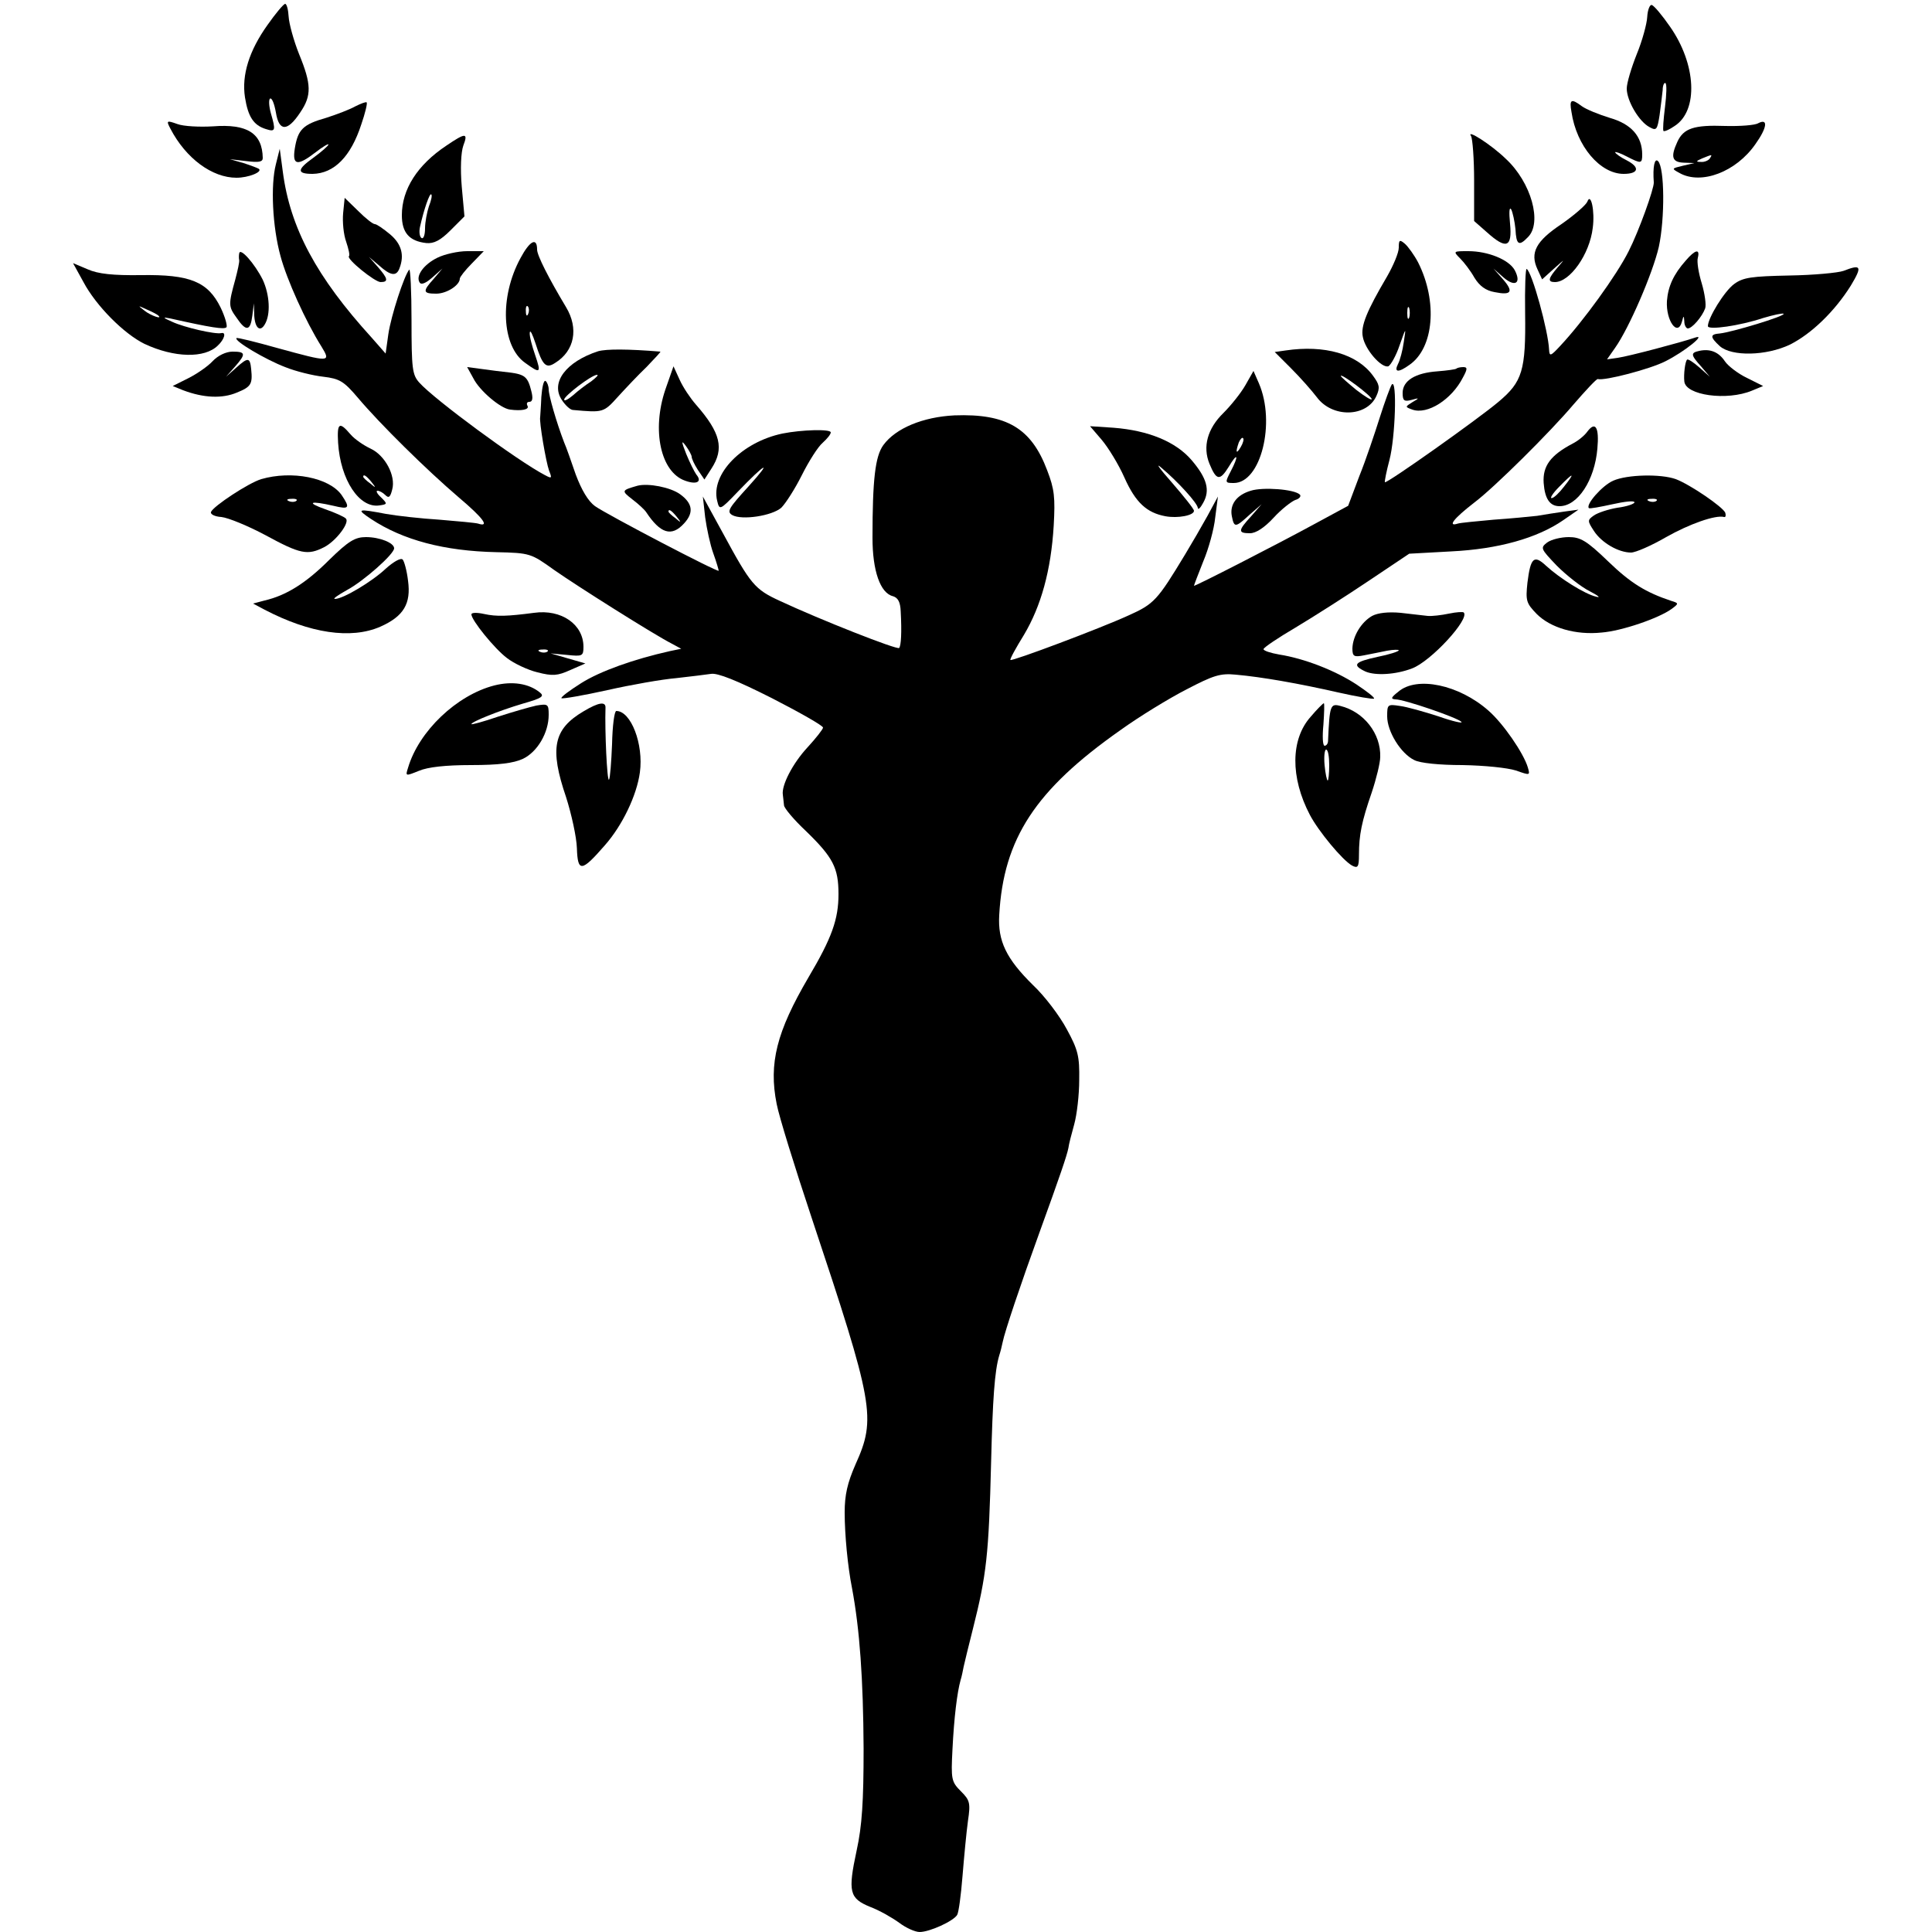
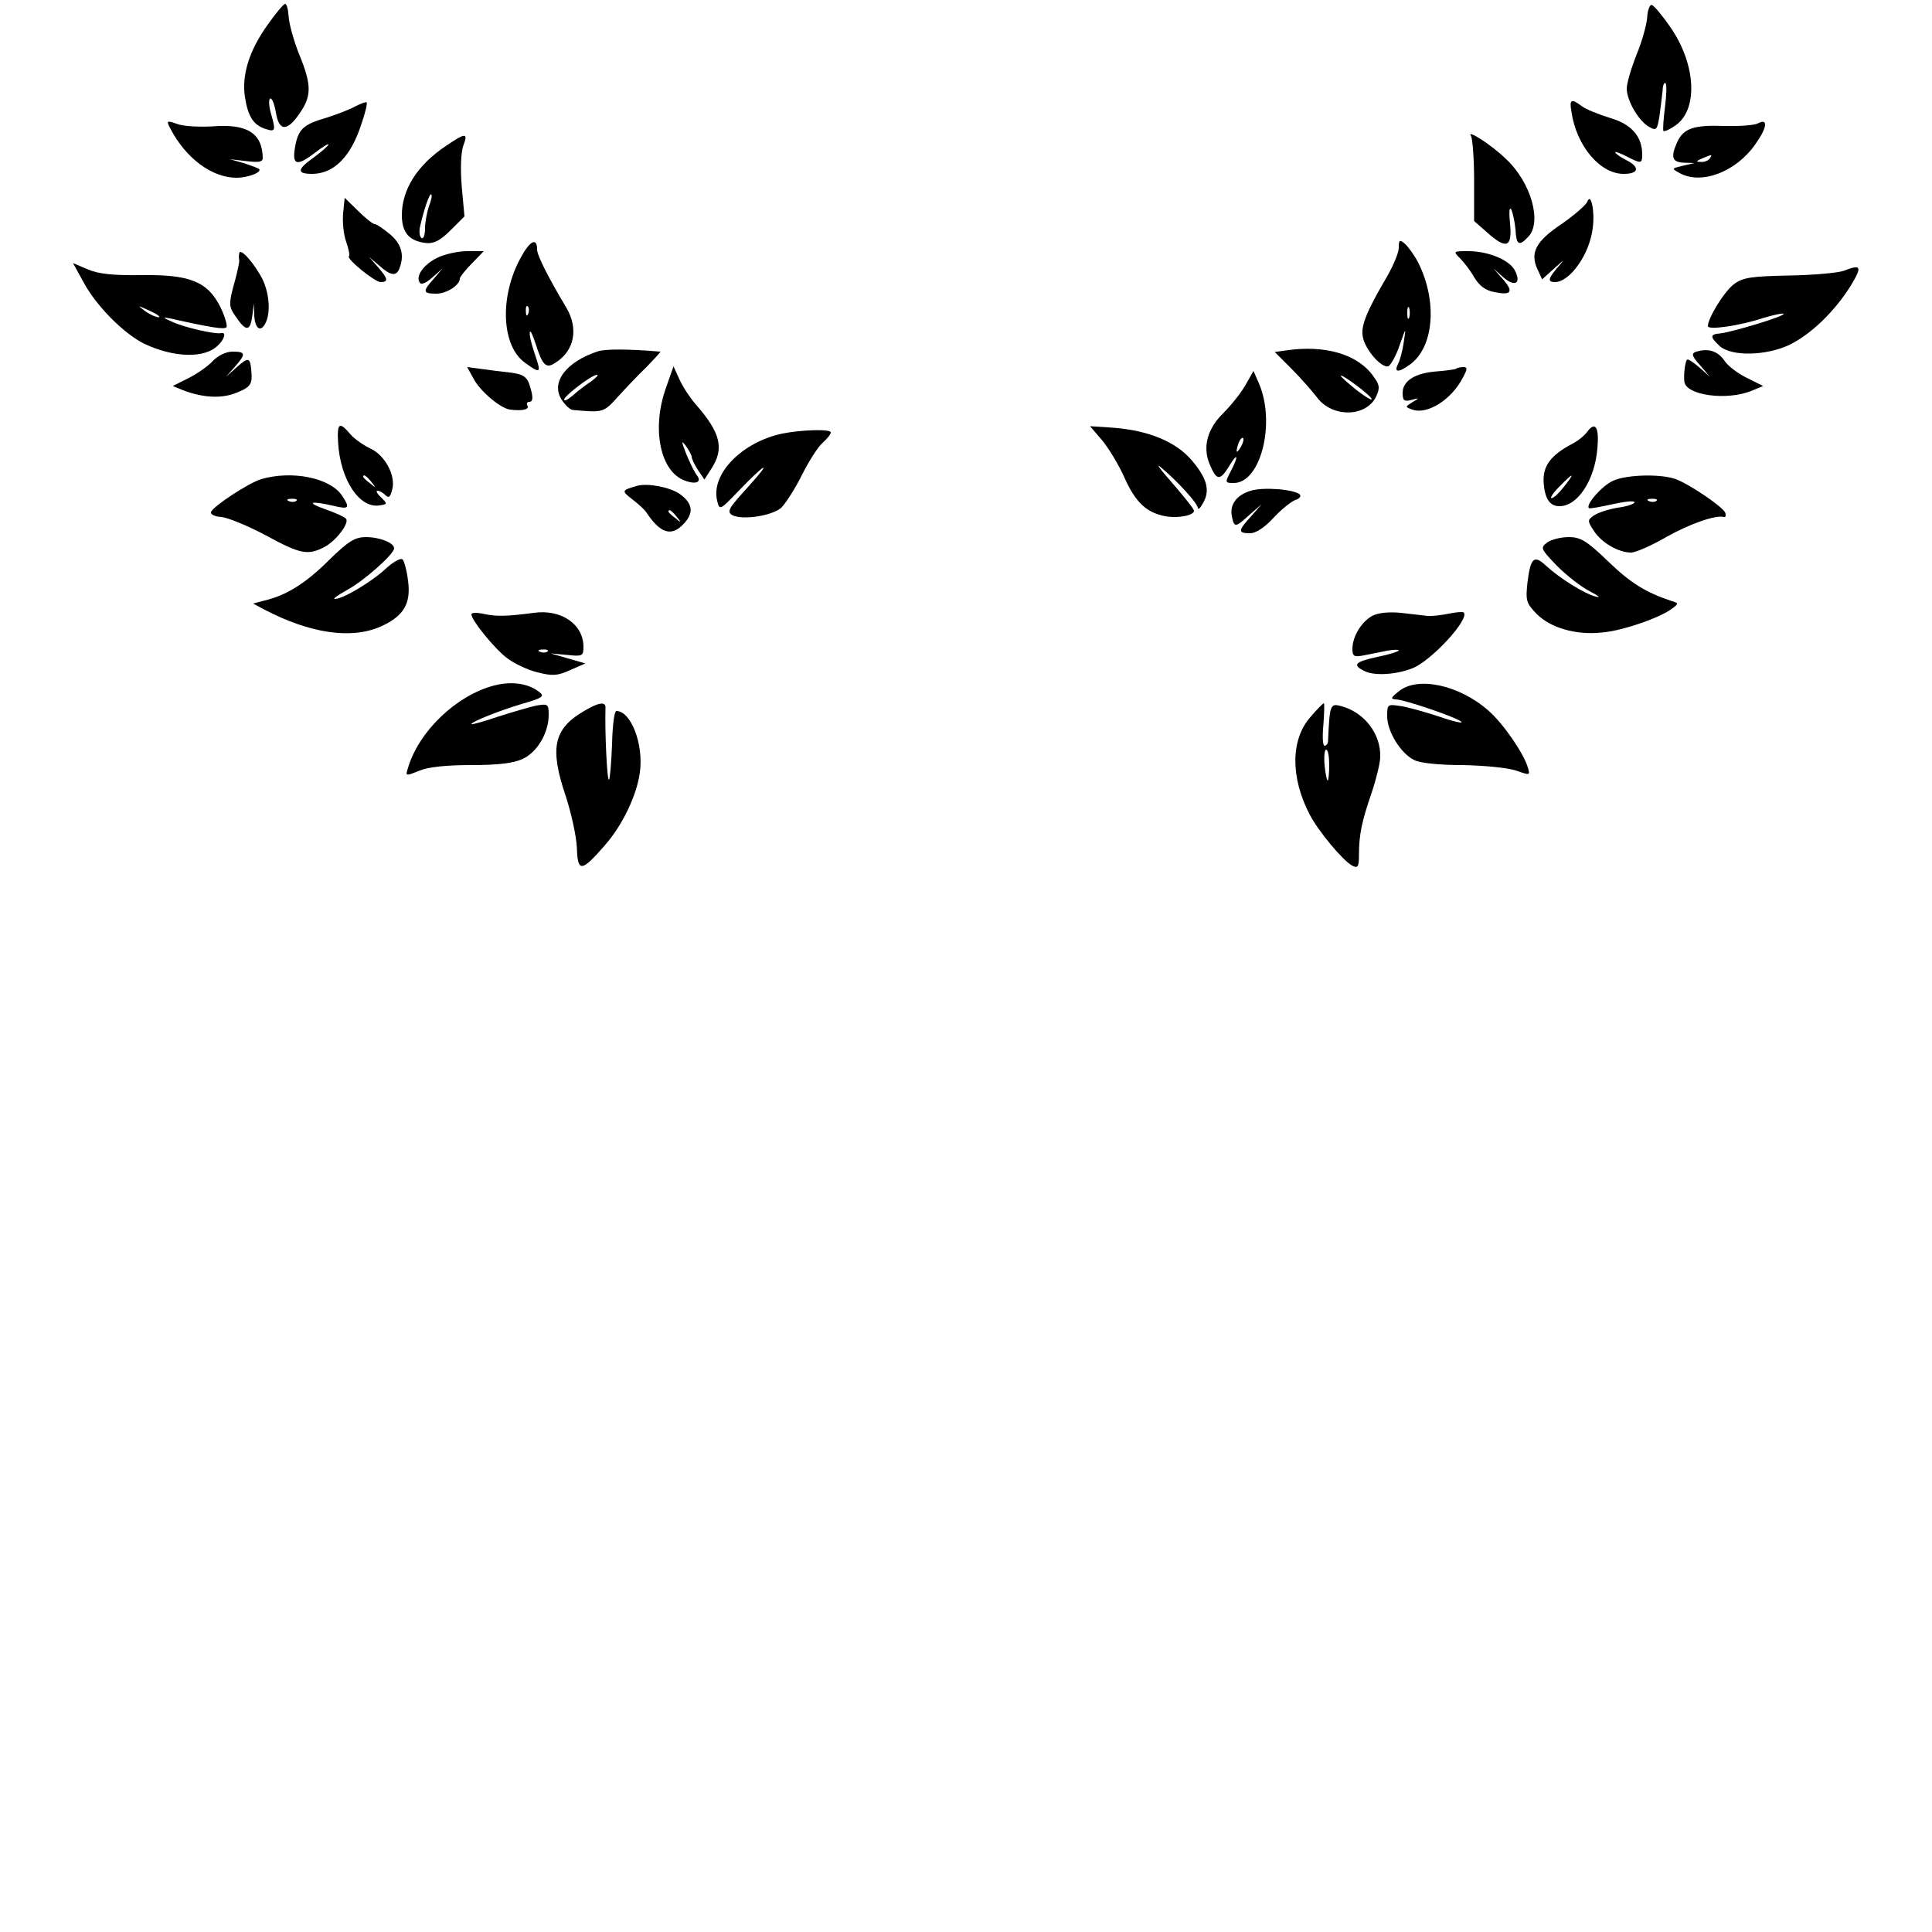
<svg xmlns="http://www.w3.org/2000/svg" version="1.0" width="500pt" height="500pt" viewBox="0 0 500 500" preserveAspectRatio="xMidYMid meet">
  <g transform="translate(0,500) scale(0.1,-0.1)" fill="#000000" stroke="none">
    <path d="M692 4935 c-47 -66 -67 -129 -58 -187 8 -50 22 -72 54 -82 25 -8 26 -4 13 41 -5 18 -6 35 -2 38 5 2 11 -14 15 -36 8 -50 30 -50 63 0 30 44 29 73 -3 151 -14 35 -26 79 -27 97 -1 18 -5 33 -9 33 -4 0 -25 -25 -46 -55z" />
    <path d="M4263 4956 c-1 -18 -13 -62 -27 -96 -14 -35 -26 -75 -26 -89 0 -32 32 -86 59 -100 18 -10 20 -7 26 31 3 24 7 53 8 65 0 12 4 20 7 18 4 -2 3 -30 -1 -62 -4 -32 -6 -59 -4 -62 3 -2 16 4 29 13 62 40 56 160 -12 257 -20 29 -41 54 -47 56 -5 2 -11 -12 -12 -31z" />
    <path d="M920 4725 c-14 -8 -48 -21 -76 -30 -60 -17 -73 -30 -81 -79 -7 -44 6 -47 54 -10 18 14 33 23 33 20 0 -3 -18 -19 -40 -35 -42 -30 -42 -41 -1 -41 56 1 99 45 126 128 10 29 16 54 14 57 -2 2 -15 -3 -29 -10z" />
    <path d="M4067 4710 c13 -88 74 -160 135 -160 39 0 43 17 8 35 -16 8 -30 18 -30 21 0 2 13 -2 30 -11 37 -19 40 -19 40 5 0 47 -28 79 -84 95 -29 9 -61 22 -72 30 -28 21 -33 18 -27 -15z" />
    <path d="M441 4667 c40 -77 108 -127 171 -127 31 0 68 15 58 23 -3 2 -21 9 -40 15 l-35 10 43 -5 c32 -4 42 -2 42 8 -1 64 -40 89 -129 82 -35 -2 -76 0 -92 6 -28 10 -29 9 -18 -12z" />
    <path d="M4550 4681 c-8 -5 -46 -8 -85 -7 -81 3 -108 -6 -124 -41 -18 -39 -14 -53 17 -54 l27 -1 -30 -7 c-29 -7 -30 -7 -8 -19 56 -31 146 3 196 75 30 42 34 68 7 54z m-125 -91 c-3 -5 -14 -10 -23 -9 -14 0 -13 2 3 9 27 11 27 11 20 0z" />
    <path d="M3807 4648 c4 -7 8 -59 8 -116 l0 -104 33 -29 c50 -45 66 -40 60 22 -3 30 -2 45 3 37 4 -8 9 -31 11 -51 2 -41 9 -45 32 -21 38 37 9 142 -57 203 -38 37 -103 78 -90 59z" />
    <path d="M1155 4623 c-75 -50 -115 -113 -115 -180 0 -45 19 -67 63 -72 20 -2 37 7 63 33 l36 36 -7 77 c-4 47 -2 89 4 106 13 34 6 34 -44 0z m-45 -157 c-5 -15 -10 -41 -10 -57 0 -17 -4 -28 -9 -25 -5 3 -7 16 -4 29 10 45 25 88 29 84 3 -2 0 -16 -6 -31z" />
-     <path d="M714 4575 c-14 -54 -9 -162 12 -238 16 -60 65 -169 106 -234 25 -41 22 -41 -113 -4 -57 16 -105 28 -107 26 -7 -7 76 -56 126 -75 27 -11 72 -22 99 -25 42 -5 53 -12 88 -53 58 -69 180 -189 262 -259 65 -55 81 -78 50 -68 -7 2 -51 6 -99 10 -48 3 -111 10 -139 15 -74 14 -78 13 -39 -13 83 -55 190 -83 324 -86 88 -2 90 -3 150 -46 60 -42 258 -167 305 -191 l24 -13 -29 -6 c-94 -21 -181 -52 -230 -83 -30 -19 -53 -36 -51 -39 3 -2 56 7 119 21 62 14 142 28 178 31 36 4 76 9 90 11 17 3 67 -17 158 -63 72 -37 132 -71 132 -76 0 -4 -18 -27 -40 -51 -39 -42 -68 -99 -64 -123 1 -7 2 -19 3 -27 0 -7 26 -38 57 -67 70 -68 84 -95 84 -163 0 -65 -17 -113 -78 -216 -82 -140 -103 -222 -82 -327 6 -32 47 -164 90 -293 162 -486 168 -520 114 -640 -21 -48 -28 -79 -28 -124 0 -58 8 -141 19 -196 20 -107 29 -235 30 -415 0 -137 -4 -200 -18 -264 -23 -107 -19 -124 35 -146 24 -9 57 -28 75 -41 17 -13 41 -24 53 -24 26 0 87 28 97 44 4 6 10 51 14 101 4 49 10 113 14 142 7 47 5 54 -18 77 -25 25 -26 31 -22 109 4 81 12 147 21 179 3 9 6 25 8 35 2 10 13 54 24 98 35 139 41 190 47 432 4 161 9 235 21 275 3 9 7 25 9 35 5 26 47 151 95 283 54 149 71 199 75 219 1 9 8 36 15 61 7 25 13 77 13 115 1 61 -3 78 -32 131 -18 34 -57 86 -88 115 -69 68 -91 114 -87 181 11 198 94 324 313 478 50 36 127 83 172 106 69 36 87 42 127 38 68 -6 164 -23 265 -46 49 -11 90 -18 93 -16 2 3 -19 19 -46 37 -55 36 -135 67 -199 77 -23 4 -41 10 -41 14 0 4 37 29 83 56 45 27 130 81 188 120 l106 71 109 6 c121 6 222 34 290 81 l39 27 -37 -5 c-21 -3 -53 -8 -70 -11 -18 -2 -69 -7 -113 -10 -44 -4 -86 -8 -92 -10 -28 -9 -11 13 42 54 52 39 197 183 257 254 32 37 60 67 63 66 18 -5 136 26 175 46 50 25 109 73 76 61 -35 -12 -171 -48 -199 -52 l-28 -4 21 30 c36 51 97 192 113 261 16 74 15 205 -2 222 -9 9 -14 -15 -11 -55 1 -16 -39 -127 -65 -178 -31 -62 -118 -182 -177 -245 -25 -27 -28 -28 -29 -10 -2 48 -44 201 -58 209 -3 2 -5 -49 -4 -114 2 -149 -7 -178 -69 -230 -52 -44 -289 -212 -294 -208 -1 2 4 28 12 58 15 57 20 211 6 195 -4 -6 -18 -44 -31 -85 -13 -41 -36 -110 -53 -152 l-29 -77 -85 -46 c-99 -54 -314 -164 -314 -161 0 2 11 30 24 63 14 33 28 84 31 114 l7 54 -27 -50 c-15 -27 -41 -72 -58 -100 -72 -119 -80 -128 -147 -158 -72 -33 -301 -119 -305 -115 -2 2 14 31 35 65 44 74 70 166 77 283 4 72 2 94 -17 143 -41 109 -105 147 -240 142 -81 -4 -152 -33 -184 -77 -21 -29 -28 -89 -28 -240 0 -85 20 -143 53 -151 13 -4 19 -15 20 -39 3 -55 1 -89 -4 -95 -6 -5 -204 73 -309 122 -65 30 -75 42 -147 175 l-52 95 6 -54 c4 -29 13 -71 21 -93 8 -22 14 -43 14 -45 0 -6 -287 144 -320 167 -18 13 -35 42 -50 82 -12 35 -25 72 -30 83 -20 52 -40 122 -40 137 0 9 -4 19 -8 22 -5 3 -9 -16 -11 -41 -1 -26 -3 -49 -3 -52 -3 -12 15 -117 23 -139 8 -20 7 -21 -10 -12 -71 37 -288 197 -326 240 -18 20 -20 36 -20 161 0 76 -3 135 -6 131 -13 -15 -47 -119 -54 -167 l-7 -50 -36 41 c-143 157 -211 284 -230 429 l-8 60 -10 -40z" />
    <path d="M888 4448 c-2 -22 1 -55 8 -74 6 -18 10 -35 7 -37 -7 -7 67 -67 82 -67 21 0 19 9 -7 39 l-23 26 26 -22 c30 -27 45 -29 53 -7 13 34 5 63 -25 88 -17 14 -34 26 -39 26 -5 0 -24 15 -43 34 l-35 34 -4 -40z" />
    <path d="M4108 4478 c-4 -9 -34 -35 -67 -58 -66 -44 -82 -74 -62 -117 l12 -26 32 29 c27 24 28 25 9 3 -25 -29 -28 -39 -8 -39 39 0 90 72 98 140 6 44 -5 93 -14 68z" />
    <path d="M1347 4332 c-55 -101 -49 -228 12 -271 40 -29 42 -27 26 20 -8 23 -15 49 -14 58 1 9 7 -4 15 -28 18 -57 27 -66 51 -50 50 31 61 89 28 144 -45 75 -75 134 -75 149 0 33 -19 23 -43 -22z m20 -144 c-3 -8 -6 -5 -6 6 -1 11 2 17 5 13 3 -3 4 -12 1 -19z" />
    <path d="M3620 4359 c0 -13 -14 -46 -30 -74 -53 -90 -69 -129 -63 -157 6 -33 48 -81 66 -76 6 3 20 27 29 54 17 48 17 48 11 9 -3 -22 -10 -48 -15 -57 -11 -22 1 -23 30 -2 63 44 73 164 22 265 -10 19 -26 41 -34 48 -14 12 -16 10 -16 -10z m27 -181 c-3 -7 -5 -2 -5 12 0 14 2 19 5 13 2 -7 2 -19 0 -25z" />
    <path d="M619 4344 c-1 -5 -1 -13 0 -17 1 -5 -4 -27 -10 -50 -18 -65 -18 -70 3 -99 25 -37 36 -35 41 5 l4 32 1 -32 c2 -32 15 -43 27 -23 16 26 13 77 -5 116 -21 42 -59 85 -61 68z" />
    <path d="M1132 4333 c-35 -17 -57 -47 -46 -64 4 -7 16 -2 33 13 l26 23 -22 -26 c-30 -33 -29 -39 6 -39 27 0 61 22 61 39 0 4 14 22 31 39 l31 32 -43 0 c-24 0 -59 -8 -77 -17z" />
    <path d="M3779 4331 c10 -10 27 -32 37 -50 13 -21 29 -33 52 -37 44 -9 50 1 21 34 l-24 27 26 -23 c30 -26 47 -15 29 19 -15 27 -69 49 -120 49 -39 0 -40 0 -21 -19z" />
-     <path d="M4363 4326 c-32 -36 -46 -67 -49 -105 -3 -51 28 -94 39 -53 4 16 5 16 6 0 0 -10 5 -18 9 -18 11 0 37 30 45 52 3 9 -1 38 -9 65 -8 26 -13 56 -10 66 6 24 -7 21 -31 -7z" />
    <path d="M216 4270 c33 -62 105 -134 158 -160 77 -36 156 -38 190 -4 17 16 22 35 9 32 -16 -4 -97 15 -127 29 -25 11 -26 13 -6 9 107 -24 140 -29 146 -23 3 3 -3 26 -15 51 -33 67 -79 86 -206 84 -72 -1 -111 3 -138 15 l-38 16 27 -49z m193 -86 c14 -12 -19 -1 -35 12 -18 14 -18 14 6 3 14 -6 27 -13 29 -15z" />
    <path d="M4771 4299 c-14 -5 -77 -11 -140 -12 -98 -2 -120 -5 -143 -22 -25 -18 -68 -88 -68 -109 0 -11 83 1 143 21 27 8 50 13 53 11 5 -6 -135 -48 -165 -51 -26 -2 -26 -9 0 -33 31 -27 120 -25 181 4 56 28 116 86 158 153 30 50 27 56 -19 38z" />
    <path d="M1548 4091 c-83 -27 -124 -81 -94 -126 9 -14 22 -26 29 -26 78 -7 79 -7 116 34 20 22 53 57 75 78 21 22 37 39 35 39 -84 7 -140 7 -161 1z m-18 -78 c-14 -9 -35 -25 -47 -36 -13 -11 -23 -16 -23 -11 1 10 70 63 85 64 5 0 -2 -7 -15 -17z" />
    <path d="M3327 4093 l-28 -4 43 -43 c24 -24 53 -57 66 -74 40 -54 129 -52 154 3 10 22 8 30 -9 53 -41 56 -125 80 -226 65z m223 -126 c0 -4 -18 7 -40 24 -22 18 -40 34 -40 36 0 8 80 -52 80 -60z" />
    <path d="M4398 4092 c-23 -5 -23 -10 5 -41 l22 -26 -27 24 c-16 14 -30 23 -32 20 -5 -5 -9 -38 -7 -56 3 -36 110 -51 175 -24 l29 12 -42 21 c-23 11 -49 31 -57 43 -16 24 -38 33 -66 27z" />
    <path d="M550 4065 c-12 -13 -41 -33 -63 -44 l-40 -20 27 -11 c53 -20 101 -22 139 -6 37 15 41 22 37 61 -3 30 -8 31 -38 4 l-27 -24 23 26 c29 33 28 39 -6 39 -17 0 -38 -10 -52 -25z" />
    <path d="M1225 4021 c16 -32 70 -78 95 -81 30 -4 51 0 45 10 -3 6 -1 10 5 10 8 0 10 9 5 28 -9 36 -16 43 -56 48 -19 2 -51 6 -72 9 l-38 5 16 -29z" />
    <path d="M1722 3992 c-36 -106 -12 -214 51 -236 30 -11 45 -3 29 16 -5 7 -17 31 -26 53 -13 33 -13 37 -1 21 8 -11 15 -24 15 -28 0 -5 7 -20 16 -34 l17 -25 18 28 c34 52 24 93 -40 166 -14 16 -33 44 -42 64 l-16 35 -21 -60z" />
    <path d="M3769 4046 c-2 -2 -24 -5 -49 -7 -57 -4 -90 -24 -90 -56 0 -20 4 -23 23 -18 21 6 21 5 2 -6 -19 -12 -19 -12 0 -19 39 -14 102 26 131 83 12 22 12 27 1 27 -8 0 -16 -2 -18 -4z" />
    <path d="M3223 4003 c-12 -21 -38 -53 -57 -72 -41 -40 -54 -87 -36 -131 18 -44 27 -45 50 -8 23 39 27 30 5 -12 -15 -29 -15 -30 8 -30 70 0 109 156 65 258 l-14 32 -21 -37z m-12 -160 c-12 -20 -14 -14 -5 12 4 9 9 14 11 11 3 -2 0 -13 -6 -23z" />
    <path d="M875 3854 c6 -96 55 -170 107 -162 21 3 21 4 4 21 -10 9 -14 17 -9 17 5 0 14 -5 20 -11 9 -9 13 -6 18 14 10 36 -19 89 -56 106 -17 8 -41 24 -52 37 -29 34 -35 30 -32 -22z m86 -101 c13 -16 12 -17 -3 -4 -10 7 -18 15 -18 17 0 8 8 3 21 -13z" />
    <path d="M2851 3862 c17 -20 44 -64 59 -98 29 -65 58 -91 106 -100 32 -6 74 2 74 14 0 5 -26 37 -57 73 -31 35 -44 53 -28 39 43 -36 95 -93 95 -105 1 -5 7 1 14 14 18 32 10 63 -30 110 -41 48 -112 77 -202 84 l-61 4 30 -35z" />
    <path d="M4108 3883 c-7 -10 -24 -24 -38 -31 -57 -30 -78 -58 -75 -102 3 -41 16 -60 41 -60 47 0 91 67 98 149 5 55 -5 72 -26 44z m-60 -142 c-13 -17 -27 -30 -32 -30 -6 -1 3 13 19 29 37 38 43 39 13 1z" />
    <path d="M2025 3878 c-105 -22 -186 -105 -169 -174 6 -25 7 -25 53 23 72 75 93 86 28 14 -51 -56 -57 -65 -42 -74 25 -14 103 -2 127 19 11 11 35 48 53 84 18 36 42 74 54 84 12 11 21 22 21 27 0 9 -75 7 -125 -3z" />
    <path d="M676 3760 c-33 -10 -124 -70 -130 -85 -2 -6 10 -12 27 -13 18 -2 69 -23 114 -47 90 -49 109 -53 152 -31 31 16 67 64 56 74 -3 4 -27 15 -53 24 -51 18 -40 23 21 9 41 -10 44 -6 21 28 -32 45 -129 64 -208 41z m91 -56 c-3 -3 -12 -4 -19 -1 -8 3 -5 6 6 6 11 1 17 -2 13 -5z" />
    <path d="M4175 3756 c-28 -12 -72 -62 -63 -71 2 -2 29 3 61 10 31 7 57 10 57 5 0 -4 -20 -11 -44 -14 -24 -4 -51 -13 -61 -20 -17 -12 -17 -14 0 -40 20 -31 64 -56 96 -56 12 0 53 18 91 40 60 34 128 58 150 52 4 -1 5 4 3 11 -6 15 -91 73 -128 87 -39 14 -126 12 -162 -4z m112 -52 c-3 -3 -12 -4 -19 -1 -8 3 -5 6 6 6 11 1 17 -2 13 -5z" />
    <path d="M1650 3743 c-42 -12 -42 -13 -14 -35 16 -12 32 -27 36 -33 37 -56 66 -65 98 -30 26 28 23 52 -10 76 -25 18 -82 29 -110 22z m101 -80 c13 -16 12 -17 -3 -4 -10 7 -18 15 -18 17 0 8 8 3 21 -13z" />
    <path d="M3237 3730 c-37 -11 -55 -36 -49 -66 6 -30 9 -30 46 4 l31 27 -27 -31 c-34 -37 -35 -44 -3 -44 15 0 37 14 61 40 20 22 46 42 56 46 11 3 16 10 12 14 -14 14 -96 20 -127 10z" />
    <path d="M852 3551 c-60 -60 -111 -92 -167 -105 l-30 -8 30 -16 c117 -61 223 -77 299 -44 61 27 80 60 72 119 -3 26 -10 51 -14 55 -5 5 -24 -6 -44 -24 -35 -33 -110 -78 -131 -78 -7 0 8 10 31 23 43 23 122 93 122 108 0 14 -37 29 -73 29 -28 0 -45 -10 -95 -59z" />
    <path d="M4004 3596 c-18 -14 -17 -16 25 -60 25 -25 63 -55 85 -66 23 -12 30 -18 16 -14 -29 7 -93 47 -129 80 -31 29 -40 21 -48 -44 -5 -47 -3 -53 24 -81 36 -36 101 -55 168 -48 52 4 148 37 181 61 19 14 19 15 -1 21 -66 22 -105 46 -163 102 -56 54 -72 63 -102 63 -20 0 -45 -6 -56 -14z" />
    <path d="M1220 3410 c0 -15 60 -89 92 -113 18 -14 54 -31 79 -37 39 -10 52 -9 85 6 l39 17 -45 13 -45 13 43 -4 c39 -4 42 -3 42 21 0 58 -57 98 -128 88 -69 -9 -97 -10 -129 -3 -18 4 -33 4 -33 -1z m197 -96 c-3 -3 -12 -4 -19 -1 -8 3 -5 6 6 6 11 1 17 -2 13 -5z" />
    <path d="M3551 3406 c-28 -16 -50 -52 -51 -84 0 -21 4 -23 30 -18 17 3 44 9 60 12 17 3 30 3 30 1 0 -3 -25 -11 -55 -17 -60 -13 -67 -21 -31 -38 26 -11 78 -8 120 8 49 18 151 129 134 145 -2 2 -19 1 -38 -3 -19 -4 -44 -7 -55 -6 -11 1 -42 5 -70 8 -32 3 -59 0 -74 -8z" />
    <path d="M1279 3226 c-97 -25 -195 -118 -223 -213 -7 -22 -7 -22 28 -8 23 10 70 15 135 15 72 0 110 5 134 16 38 18 67 68 67 114 0 28 -2 29 -32 24 -18 -4 -63 -17 -100 -29 -38 -13 -68 -21 -68 -19 0 6 72 35 133 53 49 14 57 19 44 29 -28 23 -71 30 -118 18z" />
    <path d="M3619 3210 c-19 -15 -21 -19 -7 -20 22 0 159 -47 170 -58 5 -5 -22 1 -59 14 -37 12 -83 25 -100 27 -32 5 -33 4 -33 -27 0 -39 35 -96 70 -113 15 -8 66 -13 125 -13 57 -1 116 -7 138 -14 37 -13 37 -13 31 8 -11 37 -64 114 -102 147 -76 67 -185 90 -233 49z" />
    <path d="M1510 3159 c-78 -46 -88 -96 -45 -222 14 -44 27 -103 28 -132 2 -63 12 -62 72 7 46 52 83 130 91 189 10 73 -23 159 -61 159 -5 0 -10 -38 -11 -86 -2 -47 -5 -88 -8 -92 -5 -4 -11 127 -9 186 1 17 -17 15 -57 -9z" />
    <path d="M3392 3145 c-52 -58 -53 -157 -2 -254 22 -42 84 -117 109 -131 15 -8 18 -4 18 28 0 51 7 86 33 161 12 36 22 77 22 92 2 60 -42 117 -103 132 -26 7 -28 2 -32 -90 0 -7 -4 -13 -9 -13 -5 0 -6 25 -3 55 2 30 3 55 1 55 -2 0 -18 -16 -34 -35z m48 -125 c0 -22 -2 -40 -4 -40 -2 0 -6 18 -8 40 -2 22 0 40 4 40 5 0 8 -18 8 -40z" />
  </g>
</svg>